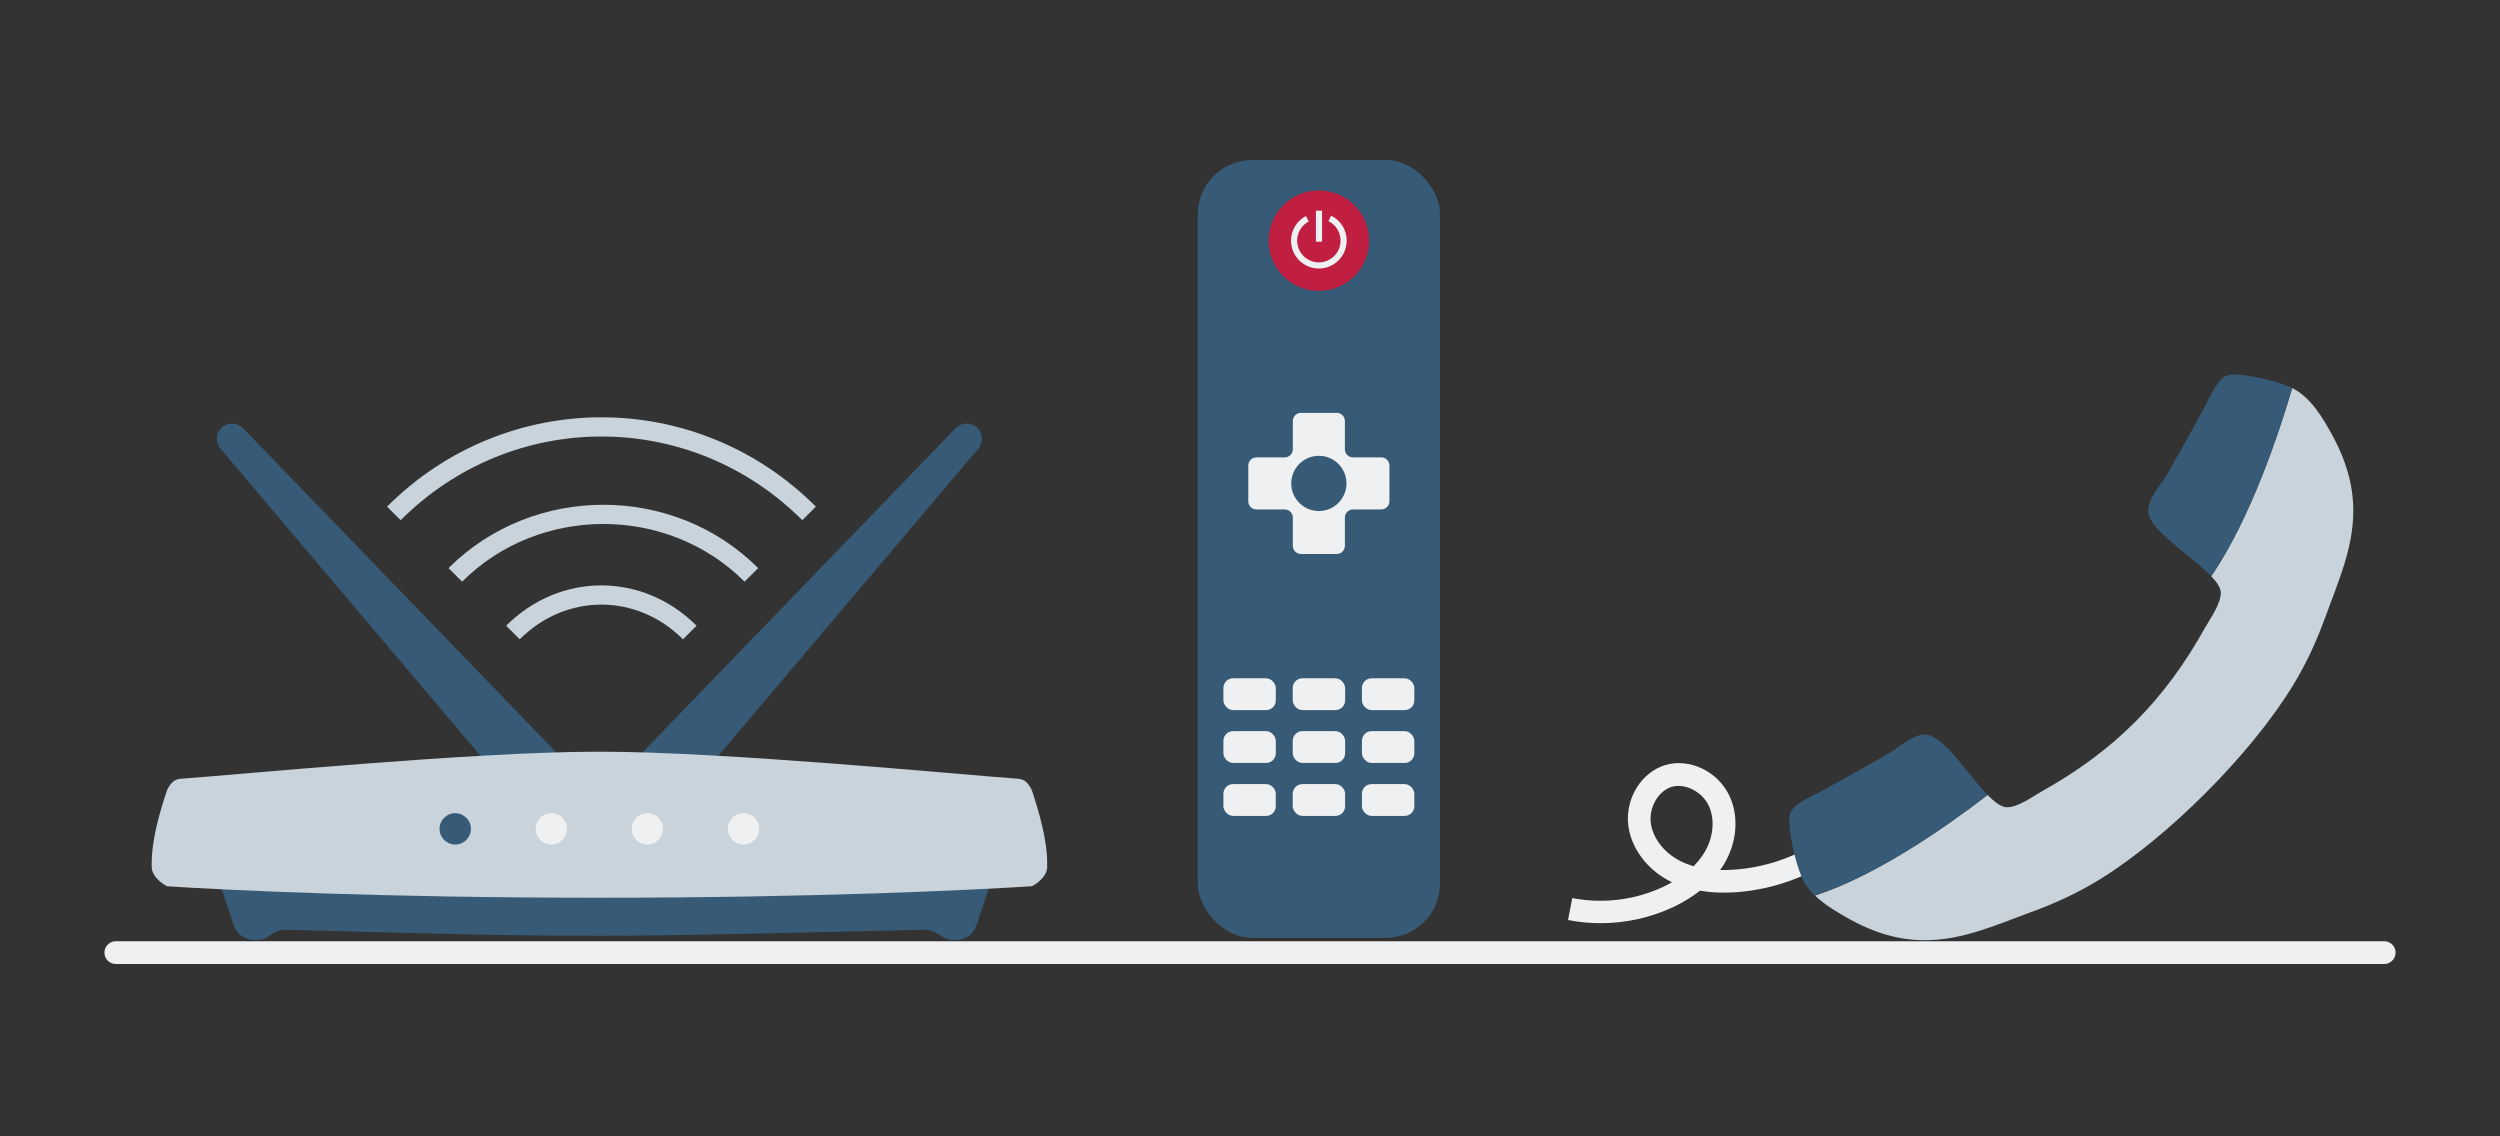
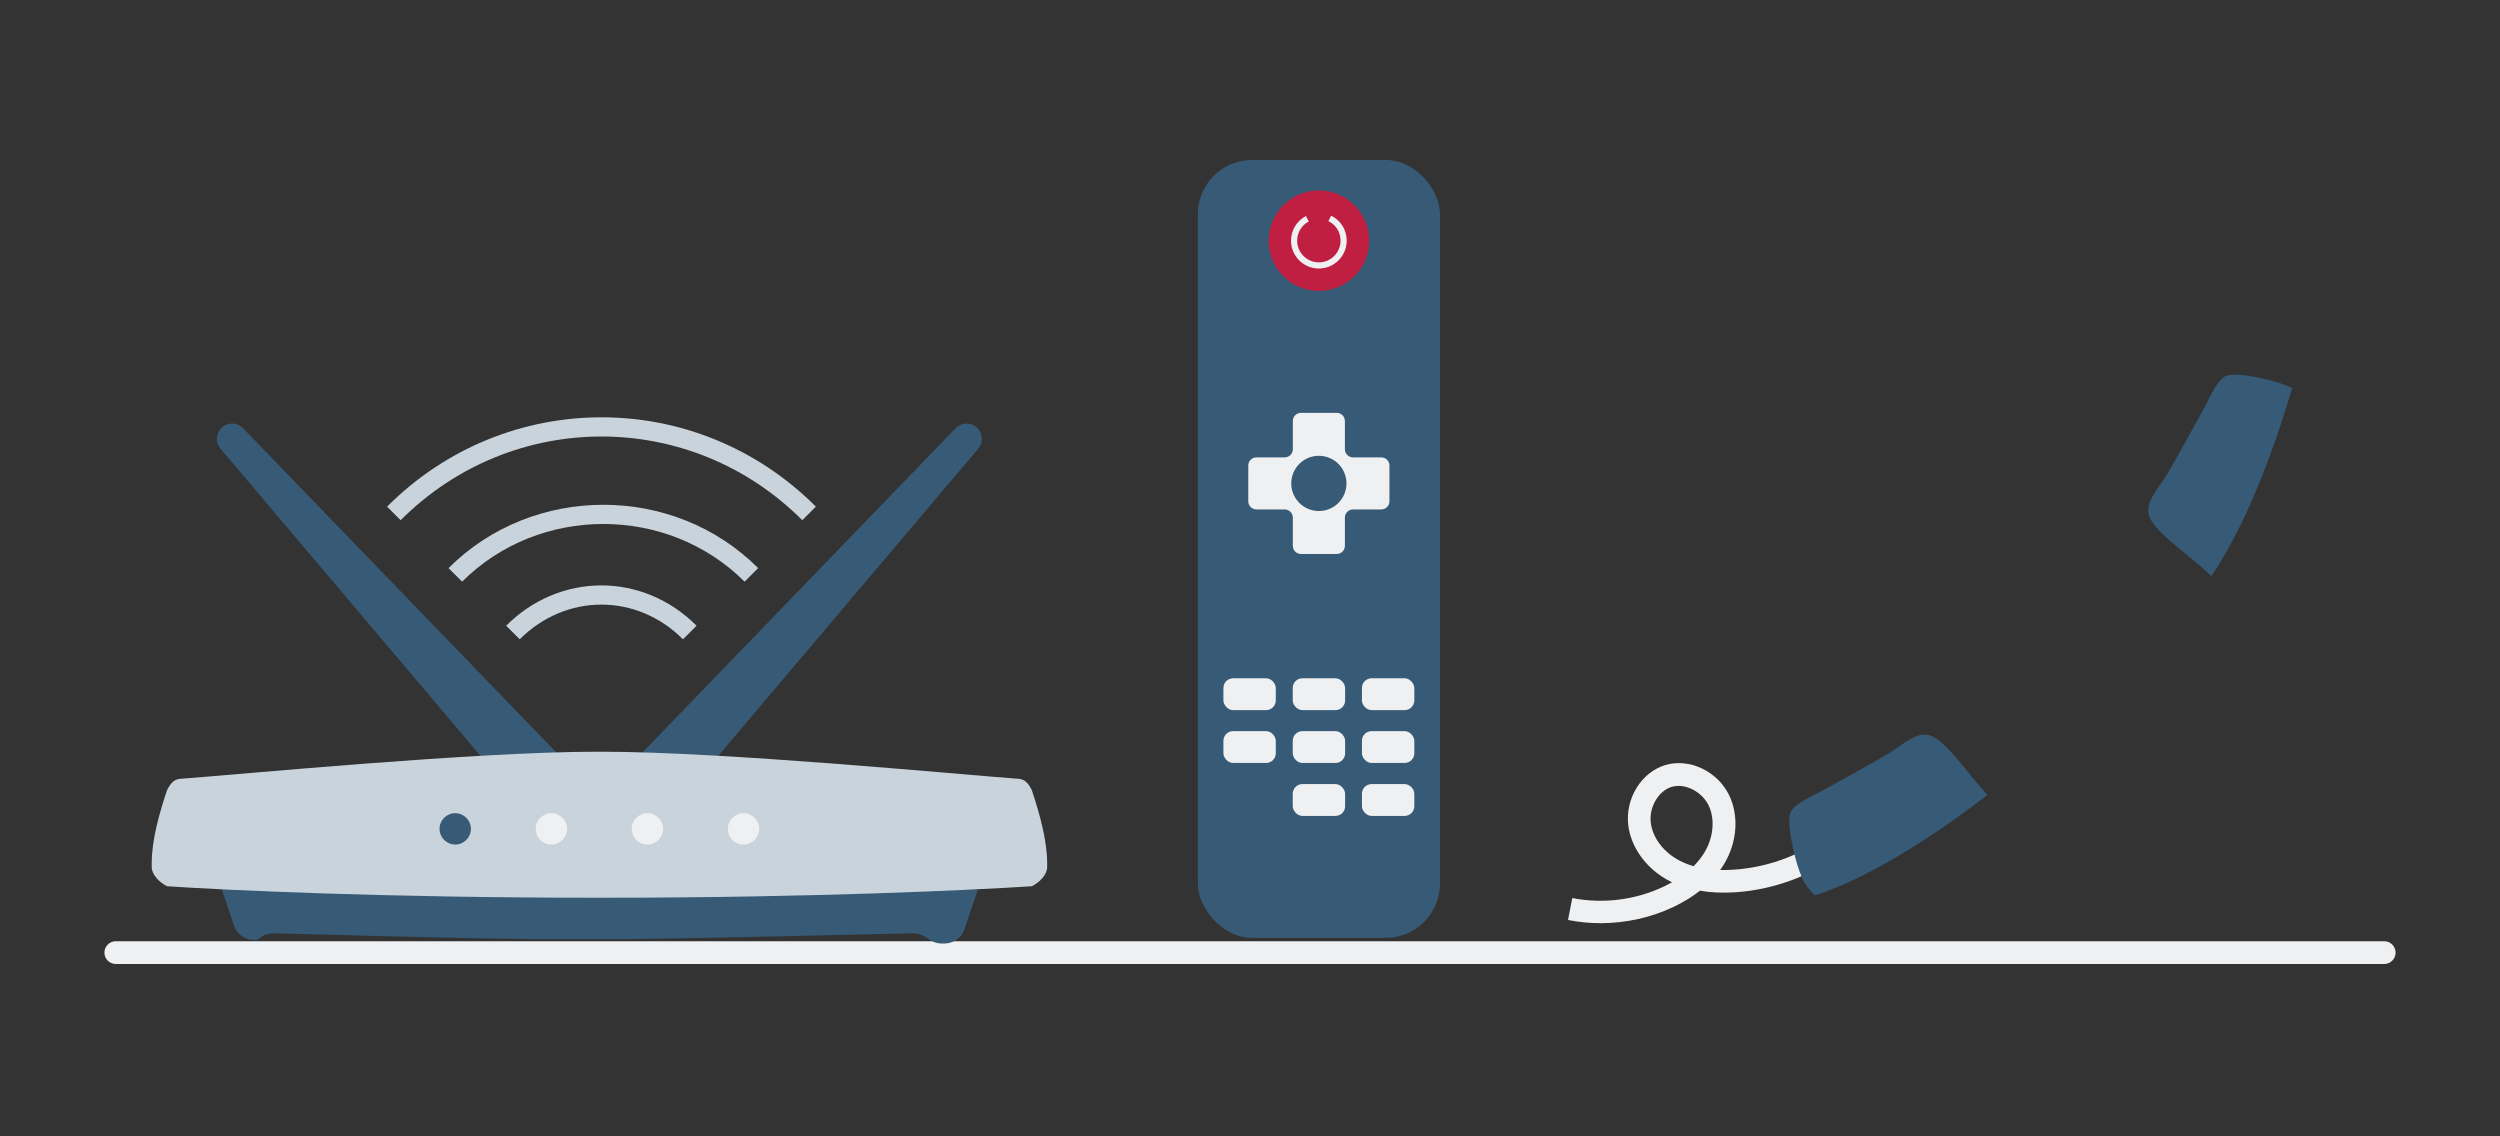
<svg xmlns="http://www.w3.org/2000/svg" id="Afbeeldingen" viewBox="0 0 220 100">
  <rect x="0" y="0" width="220" height="100" fill="#333333" stroke="none" />
  <defs>
    <style>
      .cls-1 {
        stroke: #c9d3db;
        stroke-miterlimit: 10;
        stroke-width: 1.69px;
      }

      .cls-1, .cls-2 {
        fill: none;
      }

      .cls-2 {
        stroke: #eff0f1;
        stroke-linecap: round;
        stroke-linejoin: round;
        stroke-width: 2px;
      }

      .cls-3 {
        fill: #375a76;
      }

      .cls-3, .cls-4, .cls-5, .cls-6 {
        stroke-width: 0px;
      }

      .cls-4 {
        fill: #c9d3db;
      }

      .cls-5 {
        fill: #c11f42;
      }

      .cls-6 {
        fill: #eff0f1;
      }
    </style>
  </defs>
  <line class="cls-2" x1="10.19" y1="83.83" x2="209.81" y2="83.83" />
  <g>
    <rect class="cls-3" x="105.41" y="14.08" width="21.31" height="68.45" rx="4.77" ry="4.77" />
    <circle class="cls-5" cx="116.06" cy="21.18" r="4.42" />
    <g>
      <path class="cls-6" d="M116.06,23.63c-1.35,0-2.45-1.1-2.45-2.45,0-.91.5-1.74,1.31-2.17l.25.48c-.63.33-1.02.98-1.02,1.69,0,1.05.86,1.91,1.91,1.91s1.91-.86,1.91-1.91c0-.74-.41-1.4-1.07-1.72l.24-.48c.85.41,1.37,1.26,1.37,2.2,0,1.35-1.1,2.45-2.45,2.45Z" />
-       <rect class="cls-6" x="115.8" y="18.54" width=".54" height="2.73" />
    </g>
    <g>
      <path class="cls-6" d="M121.55,40.25h-2.48c-.4,0-.72-.32-.72-.72v-2.48c0-.4-.32-.72-.72-.72h-3.14c-.4,0-.72.32-.72.72v2.48c0,.4-.32.72-.72.72h-2.48c-.4,0-.72.32-.72.72v3.14c0,.4.32.72.72.72h2.48c.4,0,.72.32.72.72v2.48c0,.4.32.72.72.72h3.14c.4,0,.72-.32.72-.72v-2.48c0-.4.32-.72.72-.72h2.48c.4,0,.72-.32.72-.72v-3.14c0-.4-.32-.72-.72-.72Z" />
      <circle class="cls-3" cx="116.06" cy="42.54" r="2.43" />
    </g>
    <g>
      <g>
        <rect class="cls-6" x="107.66" y="64.34" width="4.61" height="2.8" rx=".85" ry=".85" />
        <rect class="cls-6" x="113.76" y="64.34" width="4.61" height="2.8" rx=".85" ry=".85" />
        <rect class="cls-6" x="119.85" y="64.34" width="4.61" height="2.8" rx=".85" ry=".85" />
      </g>
      <g>
        <rect class="cls-6" x="107.66" y="59.69" width="4.61" height="2.8" rx=".85" ry=".85" />
        <rect class="cls-6" x="113.76" y="59.69" width="4.61" height="2.8" rx=".85" ry=".85" />
        <rect class="cls-6" x="119.85" y="59.69" width="4.61" height="2.8" rx=".85" ry=".85" />
      </g>
      <g>
-         <rect class="cls-6" x="107.66" y="69" width="4.61" height="2.8" rx=".85" ry=".85" />
        <rect class="cls-6" x="113.76" y="69" width="4.61" height="2.8" rx=".85" ry=".85" />
        <rect class="cls-6" x="119.85" y="69" width="4.61" height="2.8" rx=".85" ry=".85" />
      </g>
    </g>
  </g>
  <g>
    <g>
-       <path class="cls-3" d="M53.26,76.47l-33.83,1.52,1.15,3.44c.13.4.39.74.74.97.31.21.67.32,1.05.32h.21c.37,0,.73-.11,1.04-.31l.43-.28c.33-.22.72-.32,1.12-.31,27.75.76,27.57.65,56.17,0,.4,0,.79.09,1.12.31l.43.28c.31.21.67.31,1.04.31h.21c.37,0,.74-.11,1.05-.32.35-.23.61-.58.74-.97l1.15-3.44-33.83-1.52Z" />
+       <path class="cls-3" d="M53.26,76.47l-33.83,1.52,1.15,3.44c.13.4.39.74.74.97.31.21.67.32,1.05.32h.21l.43-.28c.33-.22.72-.32,1.12-.31,27.75.76,27.57.65,56.17,0,.4,0,.79.09,1.12.31l.43.28c.31.21.67.31,1.04.31h.21c.37,0,.74-.11,1.05-.32.35-.23.61-.58.74-.97l1.15-3.44-33.83-1.52Z" />
      <path class="cls-3" d="M49.81,67.08l-3.99,3.61-26.42-31.21c-.47-.55-.41-1.38.12-1.86h0c.54-.49,1.36-.46,1.87.06l28.41,29.41Z" />
      <path class="cls-3" d="M55.68,67.08l3.99,3.61,26.42-31.21c.47-.55.41-1.38-.12-1.86h0c-.54-.49-1.36-.46-1.87.06l-28.41,29.41Z" />
      <path class="cls-4" d="M90.8,69.53c-.34-.68-.68-1.01-1.35-1.01-4.74-.34-25.71-2.37-36.54-2.37-.05,0-.11,0-.16,0-.05,0-.11,0-.16,0-10.83,0-31.8,2.03-36.54,2.37-.68,0-1.01.34-1.35,1.01-.68,2.03-1.35,4.4-1.35,6.43v.34c0,.68.68,1.35,1.35,1.69,5.07.34,19.28,1.01,37.55,1.01.17,0,.33,0,.5,0,.17,0,.33,0,.5,0,18.27,0,32.48-.68,37.55-1.01.68-.34,1.35-1.01,1.35-1.69v-.34c0-2.03-.68-4.4-1.35-6.43Z" />
      <g>
        <path class="cls-1" d="M45.14,55.66c4.4-4.4,11.16-4.4,15.56,0" />
        <path class="cls-1" d="M40.07,50.59c7.1-7.1,18.95-7.1,26.05,0" />
        <path class="cls-1" d="M34.66,45.18c10.15-10.15,26.39-10.15,36.54,0" />
      </g>
    </g>
    <g>
      <circle class="cls-3" cx="40.06" cy="72.94" r="1.38" />
      <circle class="cls-6" cx="48.52" cy="72.94" r="1.38" />
      <circle class="cls-6" cx="56.97" cy="72.94" r="1.38" />
      <circle class="cls-6" cx="65.43" cy="72.94" r="1.38" />
    </g>
  </g>
  <g>
    <g>
-       <path class="cls-4" d="M176.61,71.04c.95,0,2.18-.88,3.03-1.38,6.41-3.57,10.85-8.02,14.42-14.45.49-.85,1.37-2.08,1.37-3.04,0-.43-.33-.93-.84-1.46,3.49-5.14,5.97-12.64,7.12-16.56,1.64.79,2.73,2.68,3.58,4.23,1.12,2.09,1.8,4.21,1.8,6.58,0,3.29-1.34,6.26-2.43,9.26-.78,2.16-1.73,4.24-2.93,6.18-3.7,6.02-10.93,13.26-16.92,16.97-1.94,1.2-4.03,2.16-6.17,2.93-3,1.1-5.96,2.44-9.24,2.44-2.37,0-4.48-.67-6.56-1.81-1.02-.57-2.21-1.25-3.12-2.12,5.41-1.76,11.51-6.02,15.19-8.85.63.64,1.21,1.08,1.71,1.08Z" />
      <path class="cls-3" d="M189.04,44.95c0-1.09,1.06-2.22,1.62-3.14,1.16-1.98,2.26-4.03,3.38-6.04.35-.71,1.13-2.44,1.87-2.69.24-.11.49-.11.74-.11,1.27,0,3.74.56,4.9,1.1.05.02.1.06.16.08-1.15,3.93-3.63,11.43-7.12,16.56-1.73-1.82-5.55-4.09-5.55-5.76Z" />
    </g>
    <path class="cls-6" d="M137.98,80.99l.38-1.96c2.71.53,5.58.17,8.07-1.02.25-.12.48-.24.71-.37-.07-.03-.14-.07-.2-.1-2.01-1.03-3.4-2.91-3.65-4.9-.29-2.36,1.15-4.69,3.27-5.32,2.11-.62,4.57.54,5.6,2.65.88,1.81.72,4.13-.43,6.05-.11.18-.23.37-.36.54.39.01.79,0,1.21-.03,3.24-.21,6.41-1.47,8.92-3.54l1.27,1.54c-2.83,2.33-6.4,3.75-10.06,3.99-1.12.07-2.16.03-3.11-.14-.67.53-1.44,1-2.29,1.41-2.01.96-4.24,1.45-6.46,1.45-.96,0-1.91-.09-2.85-.28ZM147.12,69.24c-1.17.35-2.02,1.79-1.85,3.16.16,1.34,1.15,2.63,2.58,3.36.37.19.76.34,1.18.47.39-.39.71-.8.97-1.23.8-1.33.93-2.96.35-4.14-.5-1.01-1.61-1.7-2.64-1.7-.2,0-.41.03-.6.08Z" />
    <path class="cls-3" d="M158.56,77.18c-.53-1.16-1.1-3.64-1.1-4.91,0-.25,0-.5.1-.75.25-.74,1.97-1.52,2.68-1.87,2.01-1.12,4.05-2.22,6.03-3.39.92-.56,2.05-1.62,3.14-1.62,1.59,0,3.72,3.49,5.49,5.31-3.67,2.83-9.77,7.09-15.19,8.85-.5-.48-.92-1.01-1.18-1.63h.03Z" />
  </g>
</svg>